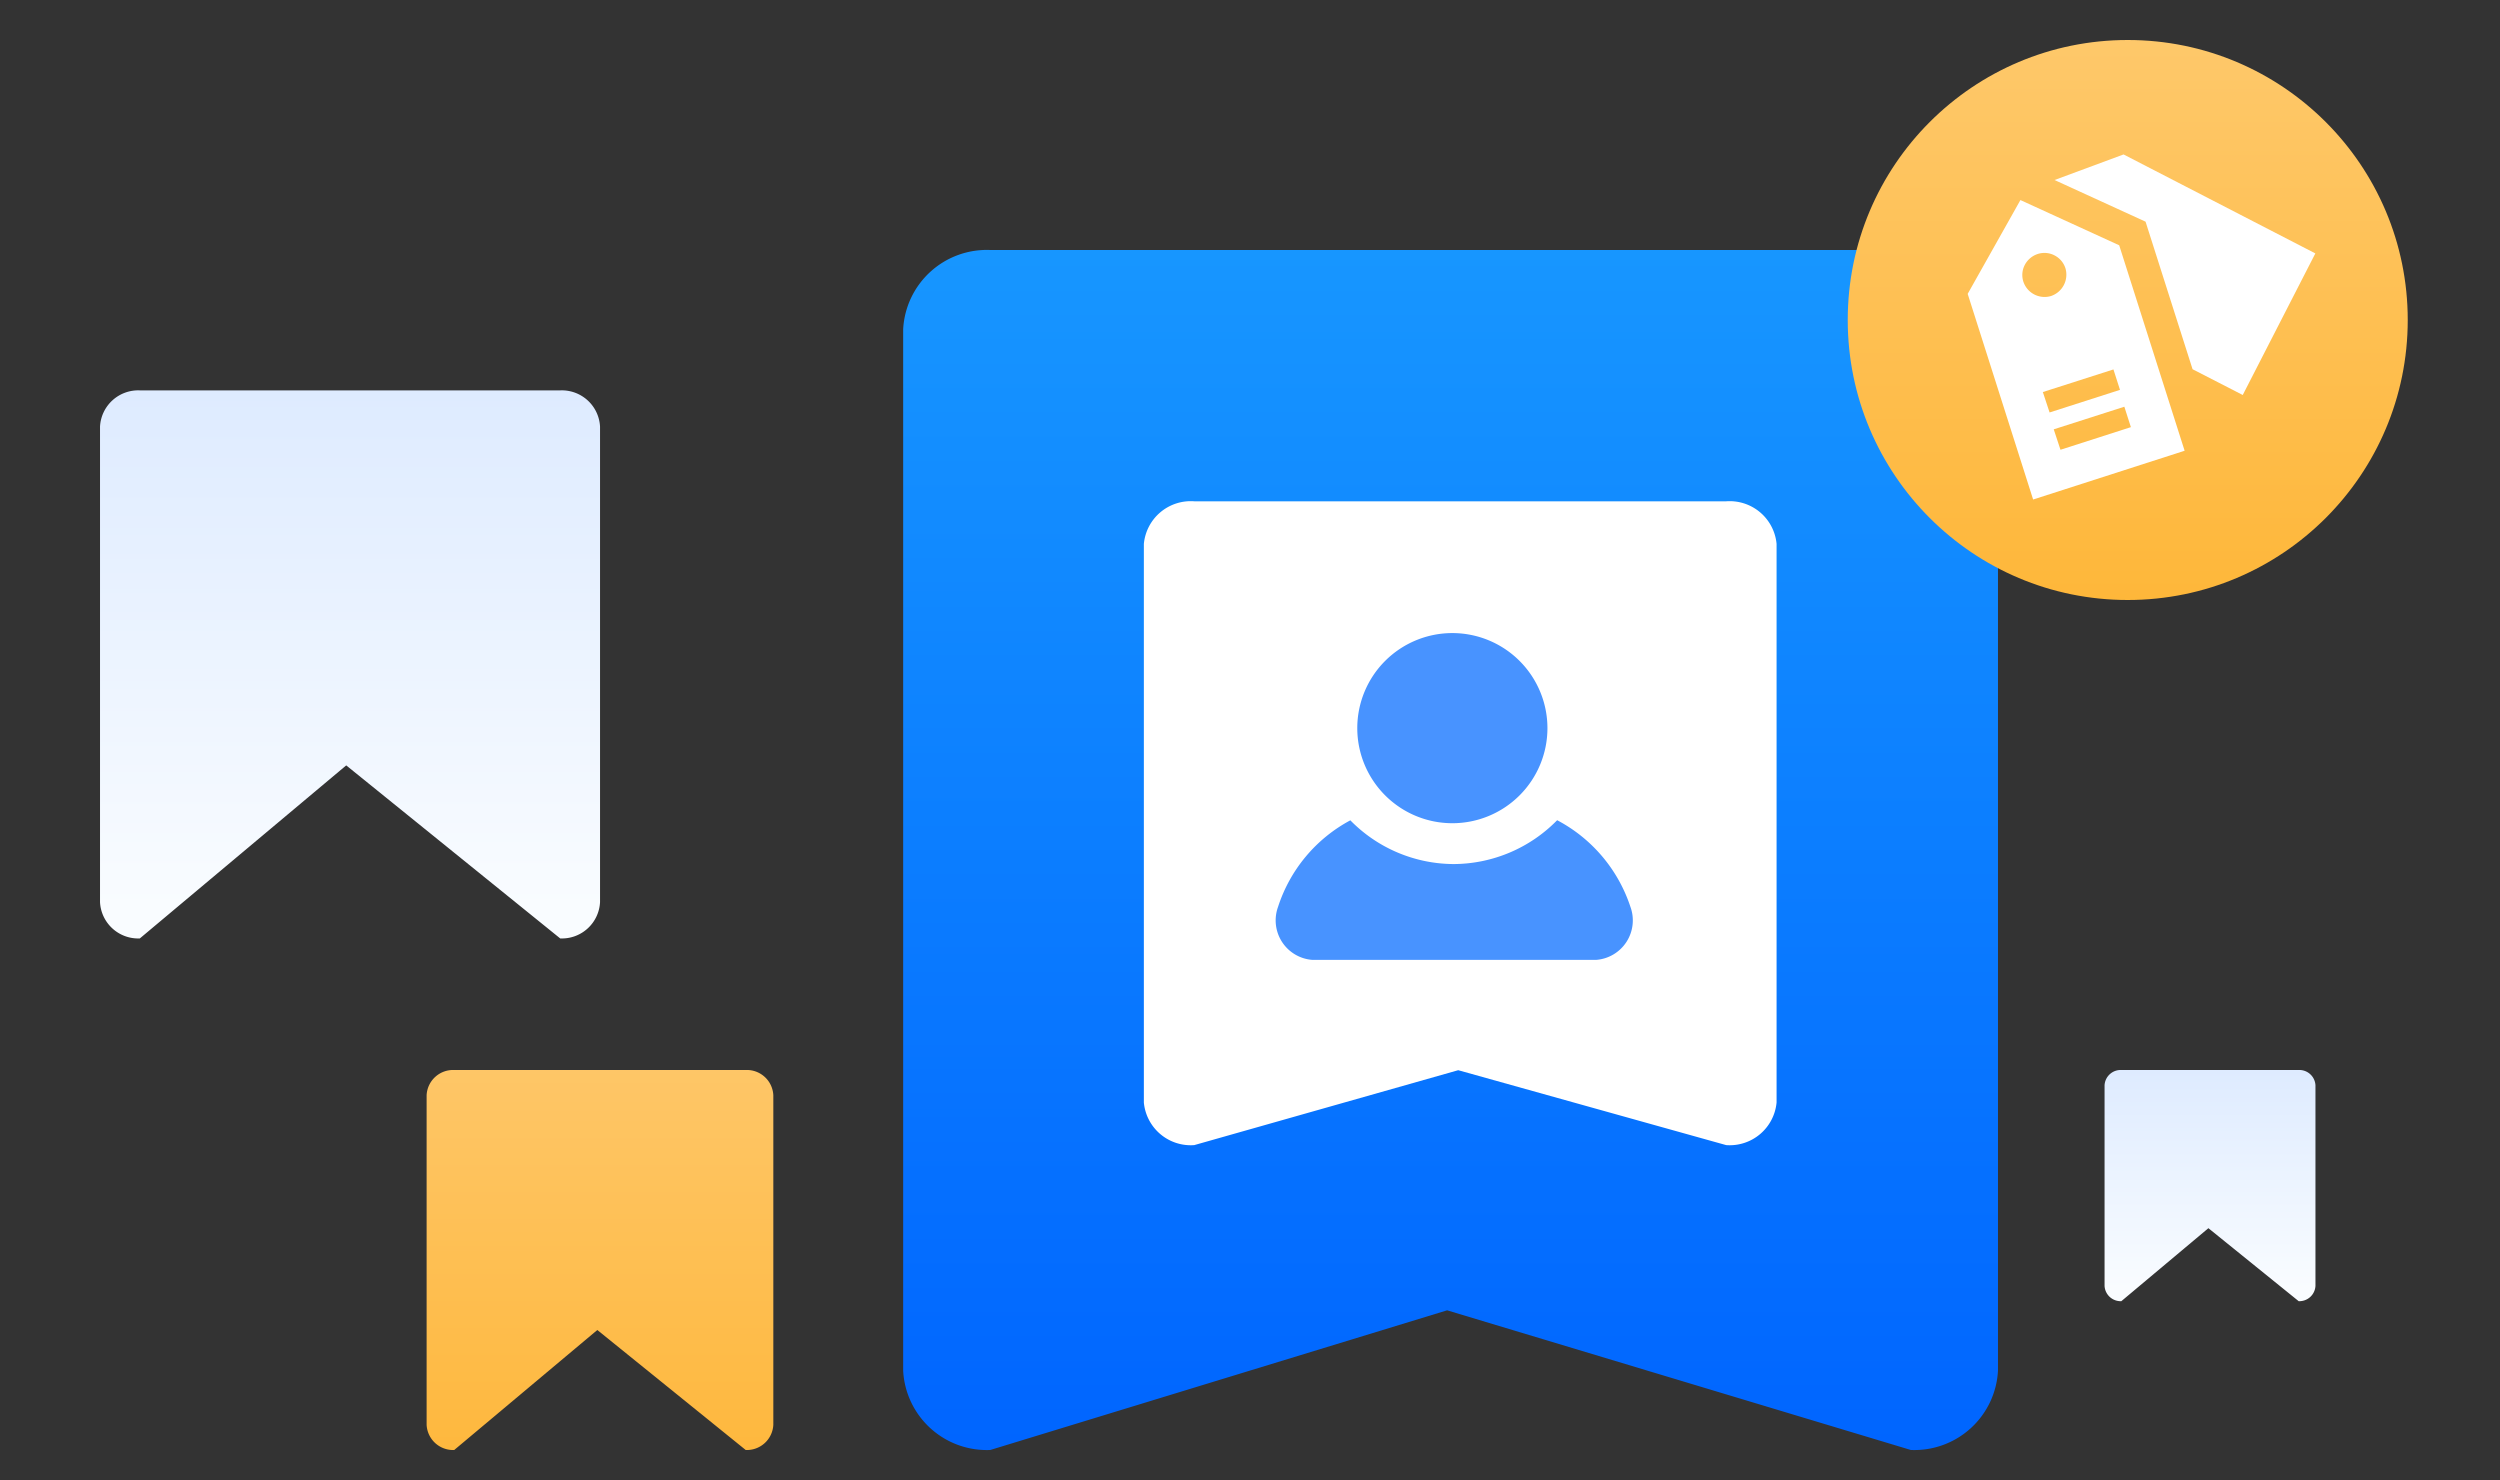
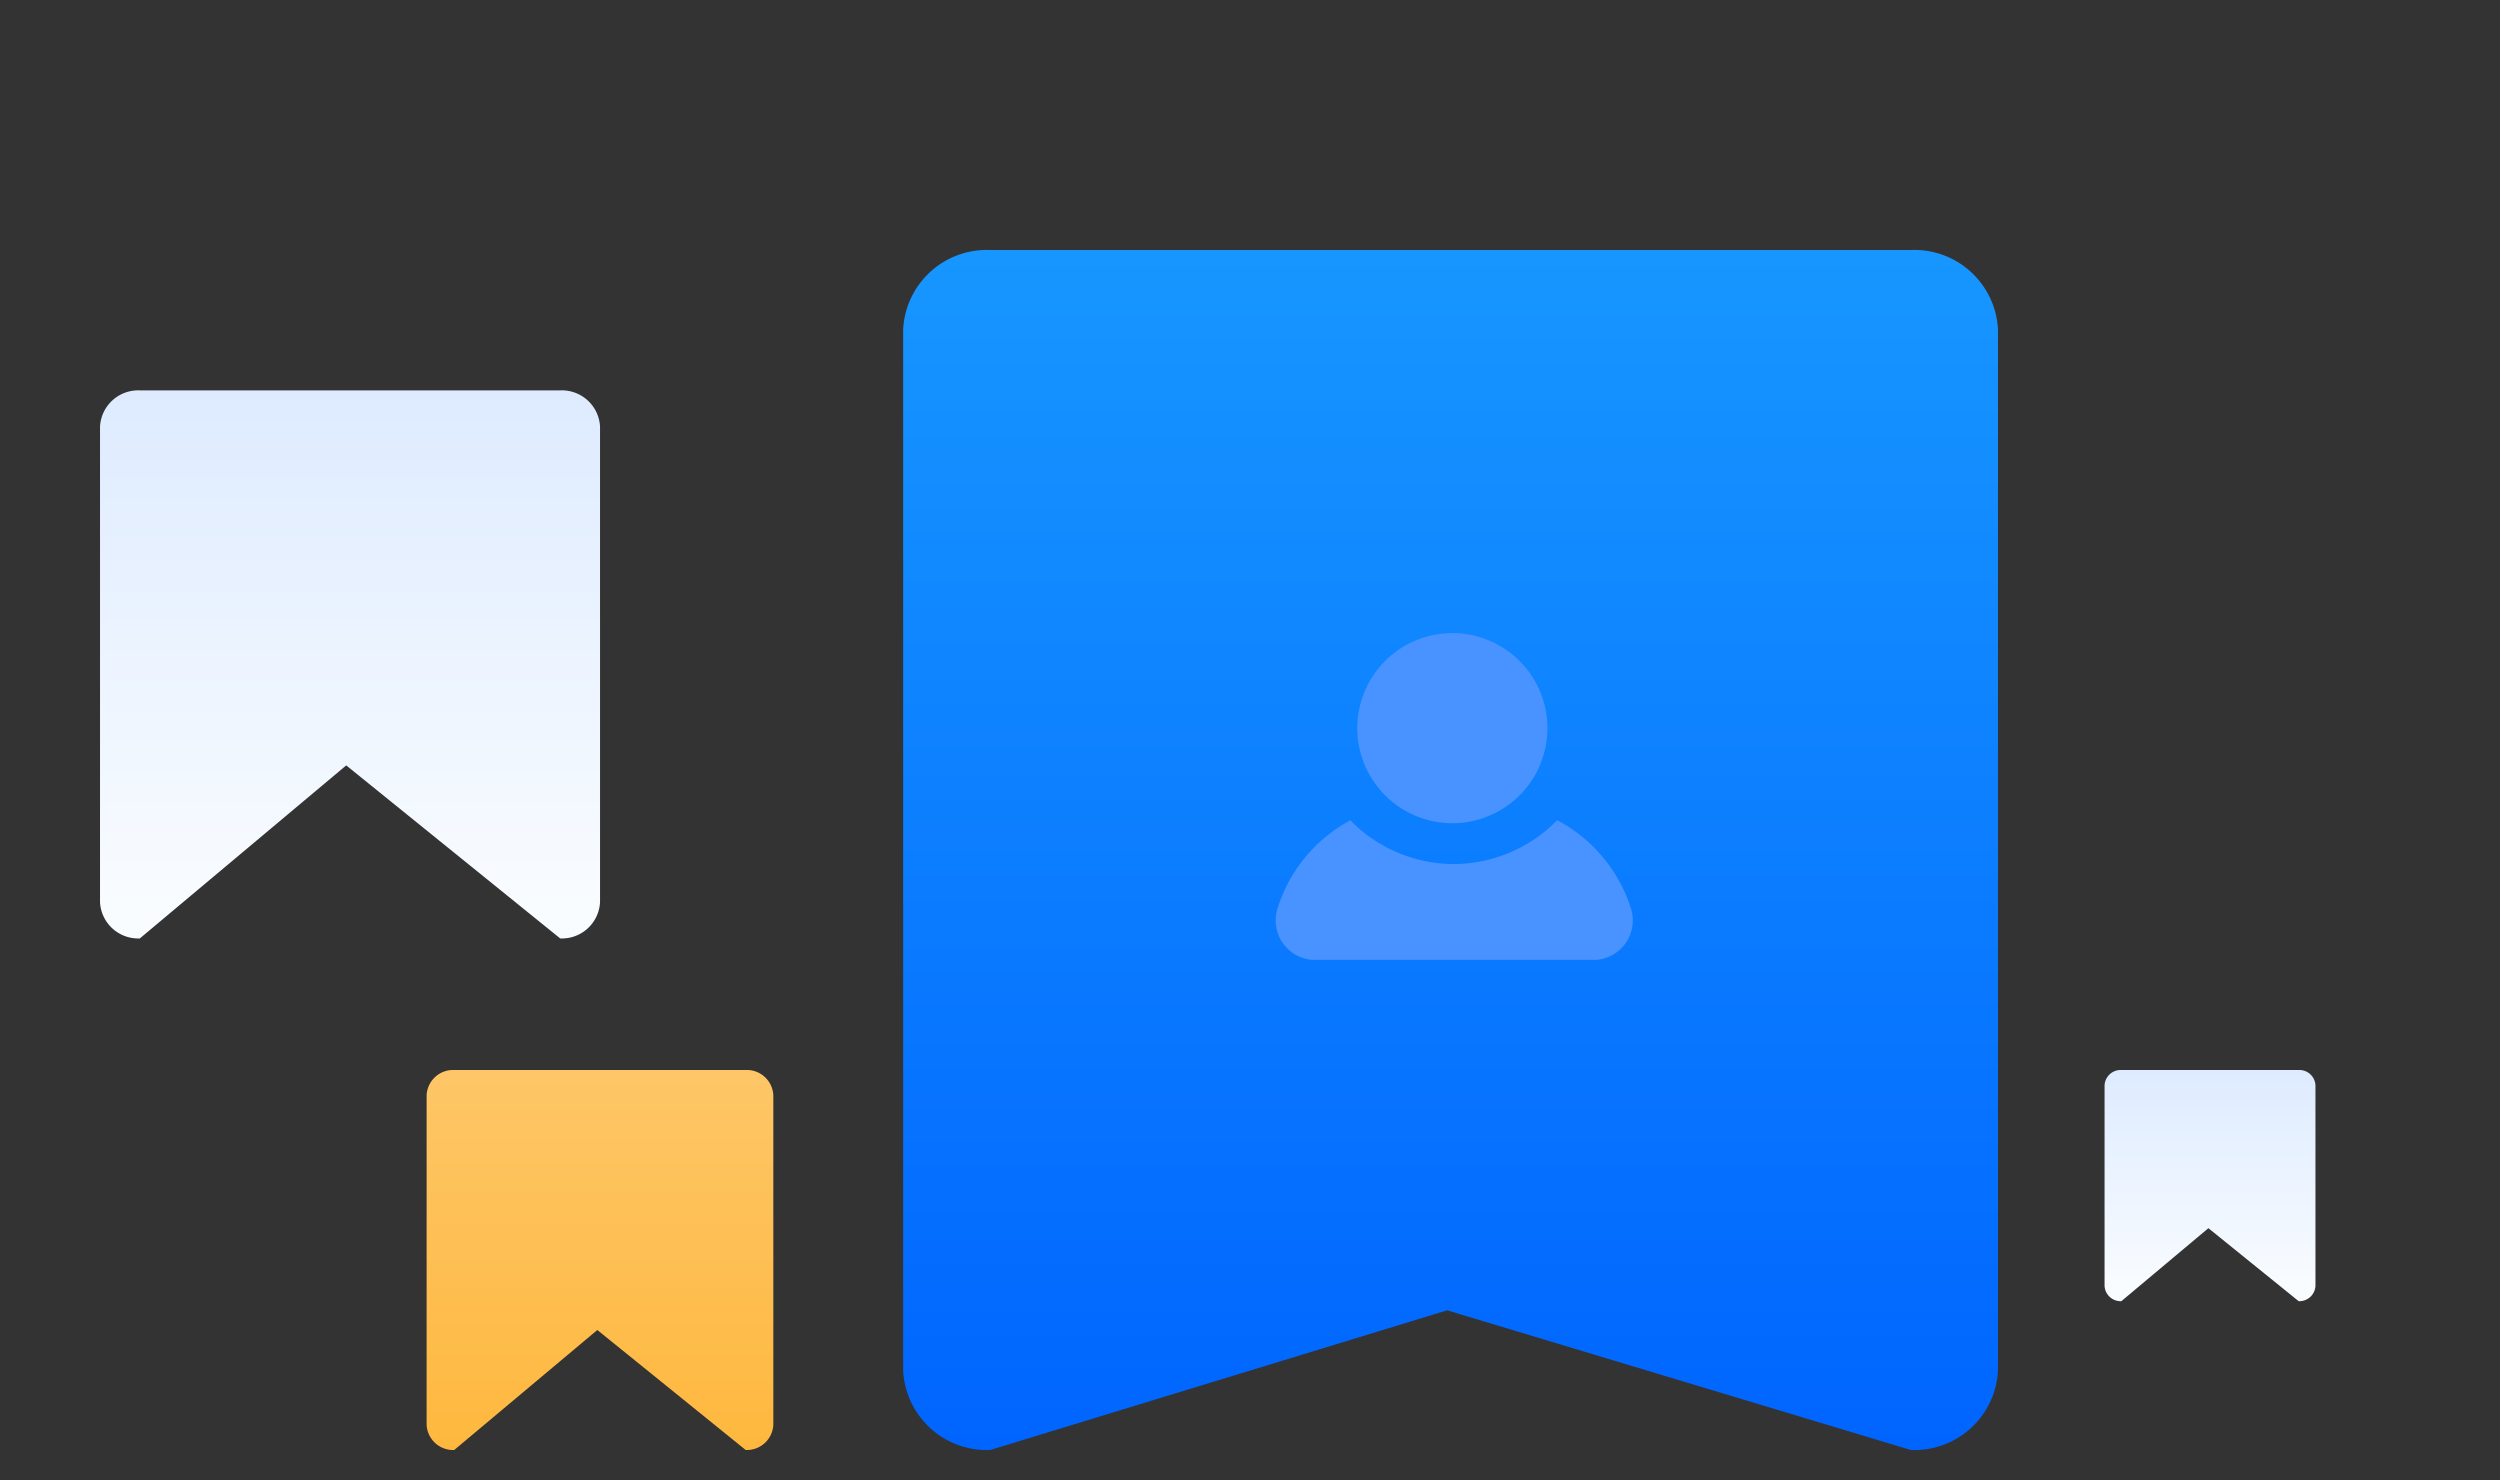
<svg xmlns="http://www.w3.org/2000/svg" width="125" height="74" viewBox="0 0 125 74">
  <rect x="0" y="0" width="125" height="74" fill="#333333" stroke="none" />
  <defs>
    <clipPath id="clip-path">
      <rect id="矩形_3522" data-name="矩形 3522" width="125" height="74" transform="translate(358 2630)" fill="#fff" stroke="#707070" stroke-width="1" />
    </clipPath>
    <linearGradient id="linear-gradient" x1="0.5" y1="1" x2="0.5" gradientUnits="objectBoundingBox">
      <stop offset="0" stop-color="#0065ff" />
      <stop offset="1" stop-color="#1796ff" />
    </linearGradient>
    <linearGradient id="linear-gradient-2" x1="0.5" x2="0.5" y2="1" gradientUnits="objectBoundingBox">
      <stop offset="0" stop-color="#fec86a" />
      <stop offset="1" stop-color="#feb73a" />
    </linearGradient>
    <clipPath id="clip-path-2">
      <rect id="矩形_3500" data-name="矩形 3500" width="17.38" height="17.277" fill="#fff" />
    </clipPath>
    <linearGradient id="linear-gradient-3" x1="0.5" y1="0.948" x2="0.5" gradientUnits="objectBoundingBox">
      <stop offset="0" stop-color="#f9fcff" />
      <stop offset="1" stop-color="#deebff" />
    </linearGradient>
    <linearGradient id="linear-gradient-5" x1="0.5" x2="0.5" y2="1" gradientUnits="objectBoundingBox">
      <stop offset="0" stop-color="#fec667" />
      <stop offset="1" stop-color="#feb83e" />
    </linearGradient>
  </defs>
  <g id="yonghubiaoqian_ic" transform="translate(-358 -2630)" clip-path="url(#clip-path)">
    <g id="组_6310" data-name="组 6310" transform="translate(10.668 8)">
      <g id="组_6305" data-name="组 6305" transform="translate(-6.896 -7.56)">
        <path id="路径_4348" data-name="路径 4348" d="M-1319.768,335.673l-23.187-6.983-22.84,6.983a4.188,4.188,0,0,1-4.357-3.967V279.643a4.188,4.188,0,0,1,4.357-3.969h46.027a4.188,4.188,0,0,1,4.357,3.969v52.064A4.187,4.187,0,0,1-1319.768,335.673Z" transform="translate(1769.538 2366.386)" fill="url(#linear-gradient)" />
-         <path id="路径_4349" data-name="路径 4349" d="M-1341.031,307.862l-13.4-3.746-13.2,3.746a2.355,2.355,0,0,1-2.518-2.128V277.8a2.355,2.355,0,0,1,2.518-2.129h26.6a2.355,2.355,0,0,1,2.518,2.129v27.93A2.355,2.355,0,0,1-1341.031,307.862Z" transform="translate(1781.57 2378.954)" fill="#fff" />
        <g id="组_6303" data-name="组 6303" transform="translate(418.027 2661.214)">
          <path id="路径_4326" data-name="路径 4326" d="M-1564,353.86a4.754,4.754,0,0,0-4.754,4.752,4.756,4.756,0,0,0,4.754,4.755,4.756,4.756,0,0,0,4.754-4.755A4.756,4.756,0,0,0-1564,353.86Z" transform="translate(1572.819 -353.86)" fill="#4893ff" />
          <path id="路径_4327" data-name="路径 4327" d="M-1556.038,357.391a7.279,7.279,0,0,1-5.175,2.193,7.271,7.271,0,0,1-5.166-2.187,7.533,7.533,0,0,0-3.614,4.326,1.98,1.98,0,0,0,1.726,2.653h14.166a1.98,1.98,0,0,0,1.723-2.662,7.574,7.574,0,0,0-3.661-4.323Z" transform="translate(1570.097 -348.035)" fill="#4893ff" />
        </g>
      </g>
      <g id="组_6309" data-name="组 6309" transform="translate(-16.281 -14)">
-         <circle id="椭圆_975" data-name="椭圆 975" cx="14" cy="14" r="14" transform="translate(456 2638)" fill="url(#linear-gradient-2)" />
        <g id="组_6307" data-name="组 6307" transform="translate(1820.359 2326.609)">
          <g id="组_6308" data-name="组 6308" transform="translate(-1358.359 317.114)">
            <g id="组_6307-2" data-name="组 6307" clip-path="url(#clip-path-2)">
-               <path id="路径_4350" data-name="路径 4350" d="M-1350.792,325.784l-4.939-2.261-2.637,4.69,3.272,10.283,7.575-2.439Zm-3.412,2.538a1.118,1.118,0,0,1-1.378-.714,1.084,1.084,0,0,1,.07-.843,1.125,1.125,0,0,1,.644-.545,1.085,1.085,0,0,1,.843.07,1.1,1.1,0,0,1,.545.644,1.127,1.127,0,0,1-.724,1.388Zm-.406,4.8,3.53-1.13.327,1.021-3.52,1.13Zm.546,1.864,3.529-1.13.327,1.021-3.52,1.131-.337-1.021Zm0,0" transform="translate(1358.365 -321.243)" fill="#fff" />
-               <path id="路径_4351" data-name="路径 4351" d="M-1342.708,317.111l-3.451,1.279,4.551,2.083,2.35,7.377,2.509,1.289,3.63-7.079Zm0,0" transform="translate(1350.499 -317.112)" fill="#fff" />
-             </g>
+               </g>
          </g>
        </g>
      </g>
      <path id="路径_4353" data-name="路径 4353" d="M-1347.141,303.077l-10.7-8.653-10.32,8.653a1.913,1.913,0,0,1-1.99-1.812V277.487a1.913,1.913,0,0,1,1.99-1.813h21.021a1.913,1.913,0,0,1,1.99,1.813v23.778A1.912,1.912,0,0,1-1347.141,303.077Z" transform="translate(1722.484 2365.845)" fill="url(#linear-gradient-3)" />
      <path id="路径_4367" data-name="路径 4367" d="M-1360.446,287.233l-4.514-3.65-4.353,3.65a.807.807,0,0,1-.839-.764v-10.03a.807.807,0,0,1,.839-.765h8.867a.807.807,0,0,1,.839.765v10.03A.807.807,0,0,1-1360.446,287.233Z" transform="translate(1822.712 2399.826)" fill="url(#linear-gradient-3)" />
      <path id="路径_4352" data-name="路径 4352" d="M-1354.2,294.674l-7.42-6-7.155,6a1.326,1.326,0,0,1-1.38-1.256V276.931a1.326,1.326,0,0,1,1.38-1.257h14.575a1.326,1.326,0,0,1,1.38,1.257v16.487A1.326,1.326,0,0,1-1354.2,294.674Z" transform="translate(1738.818 2399.826)" fill="url(#linear-gradient-5)" />
    </g>
  </g>
</svg>